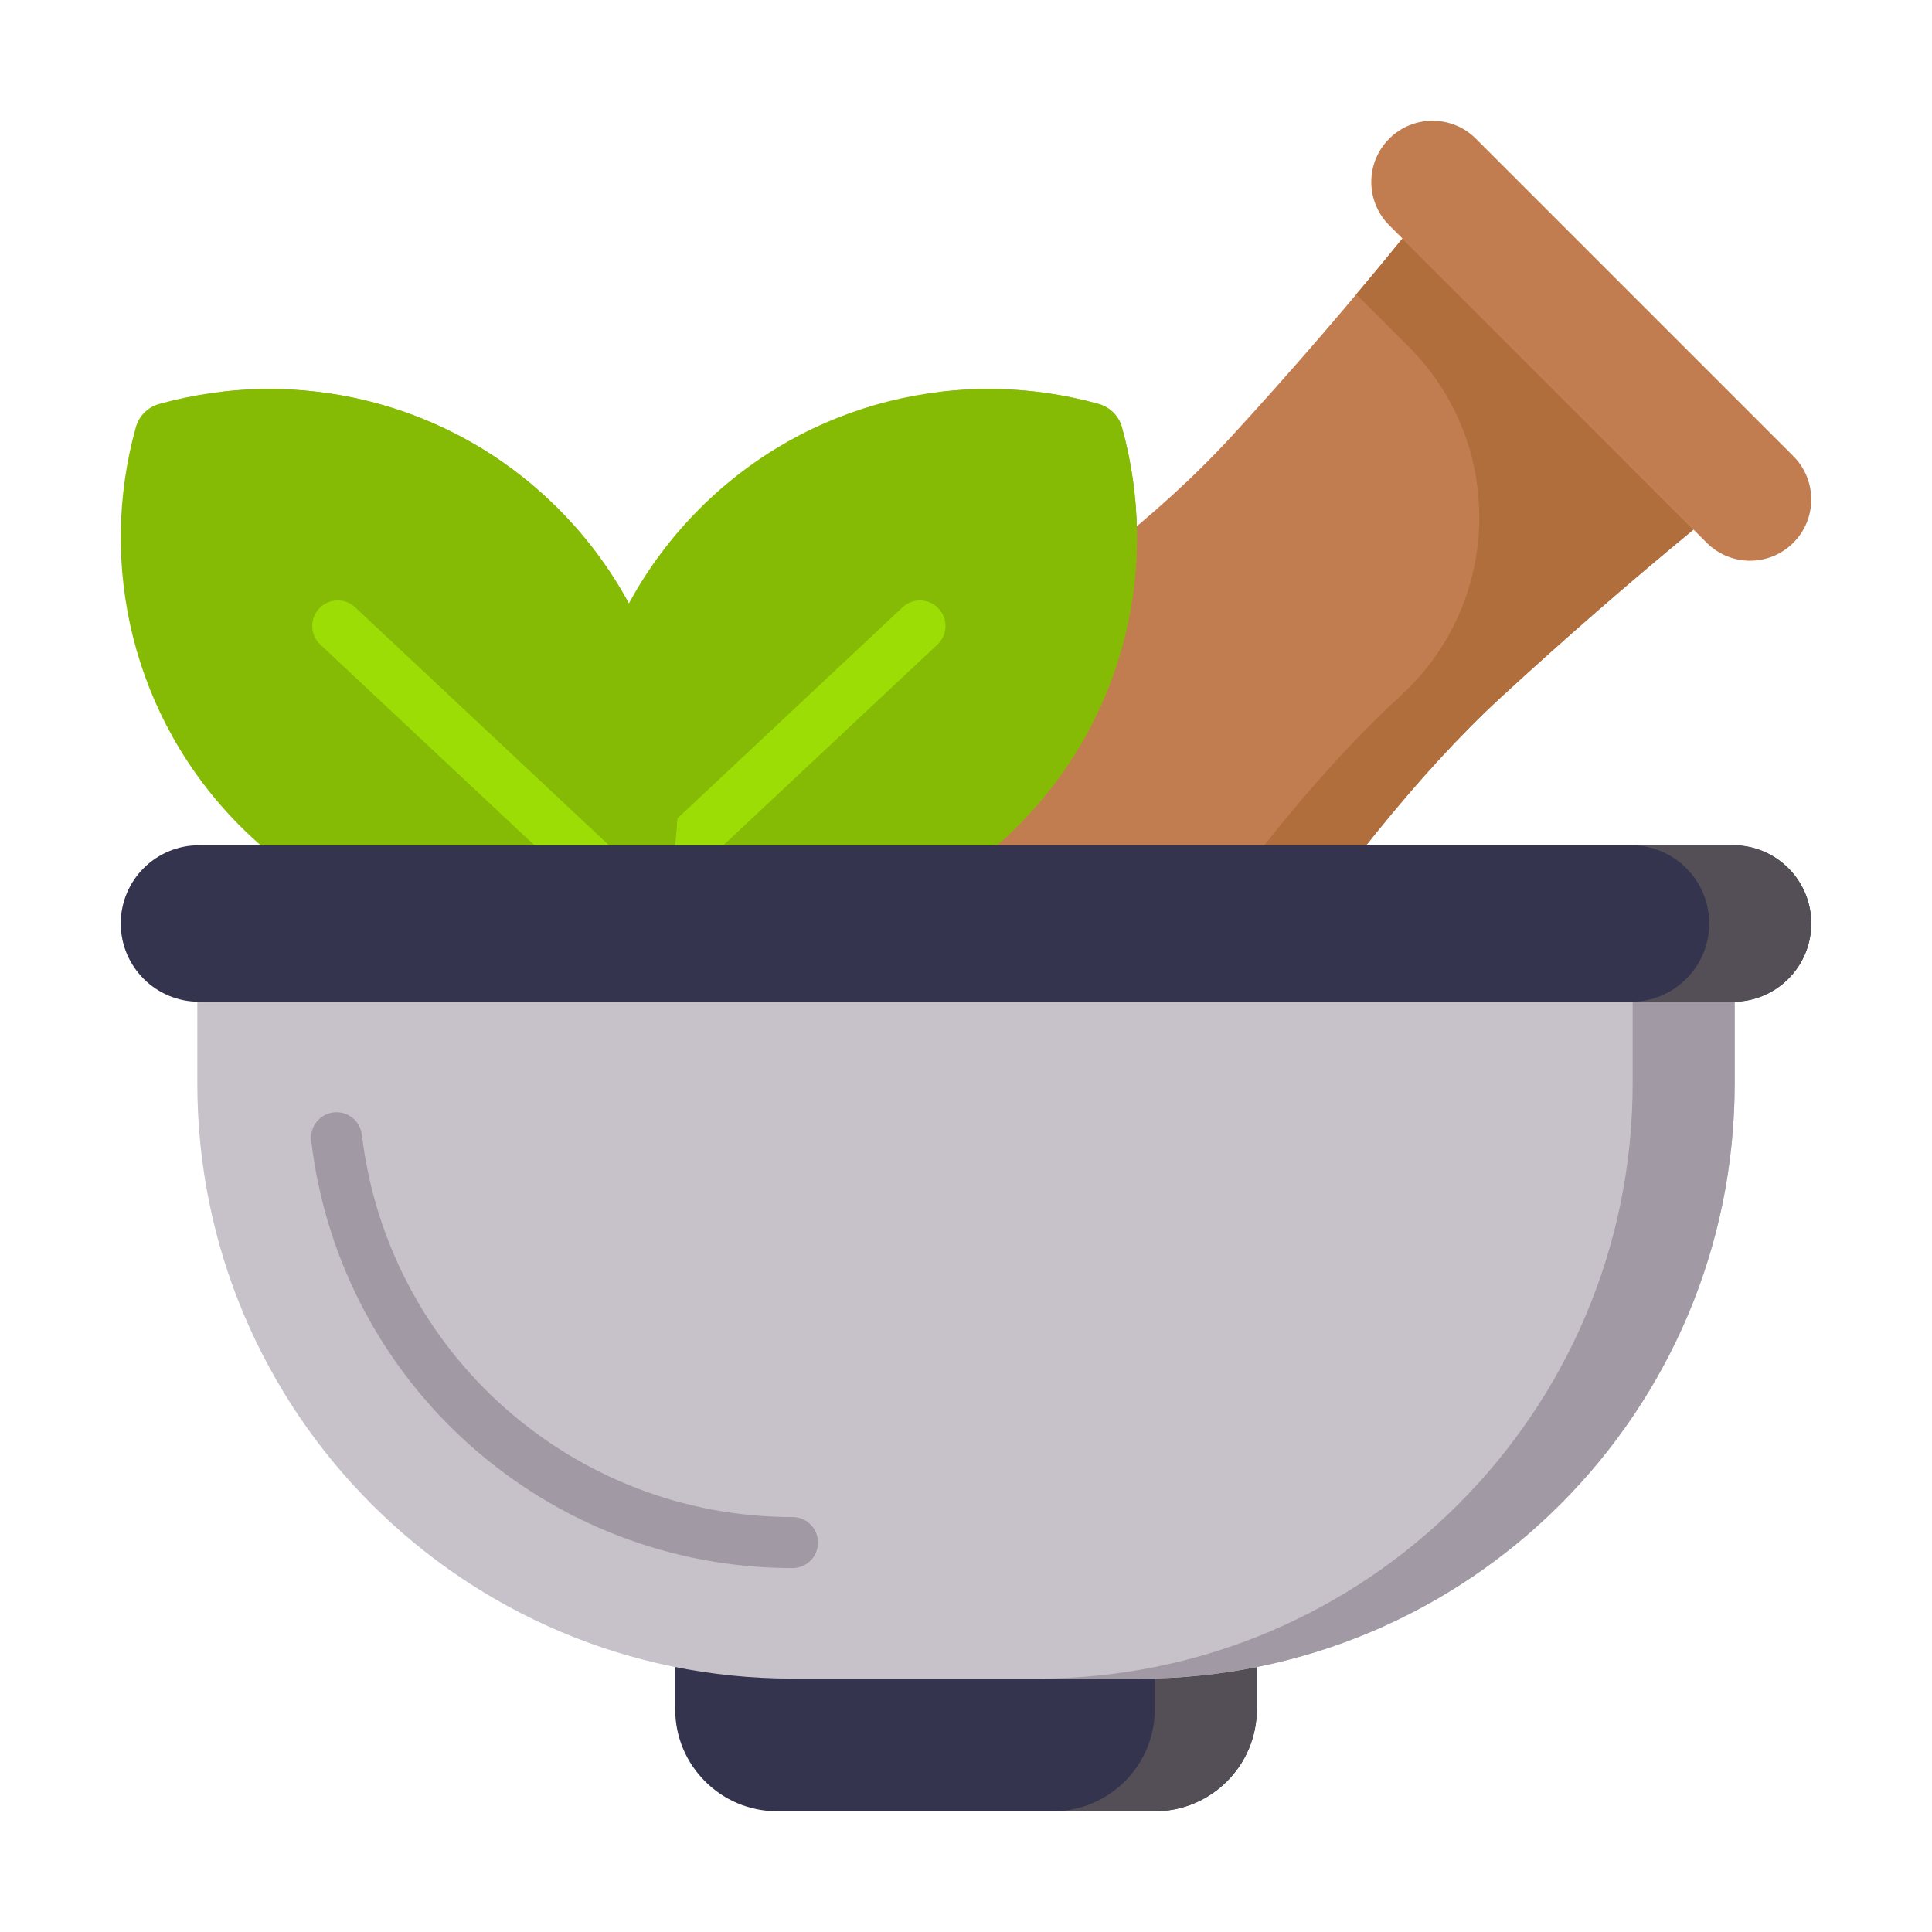
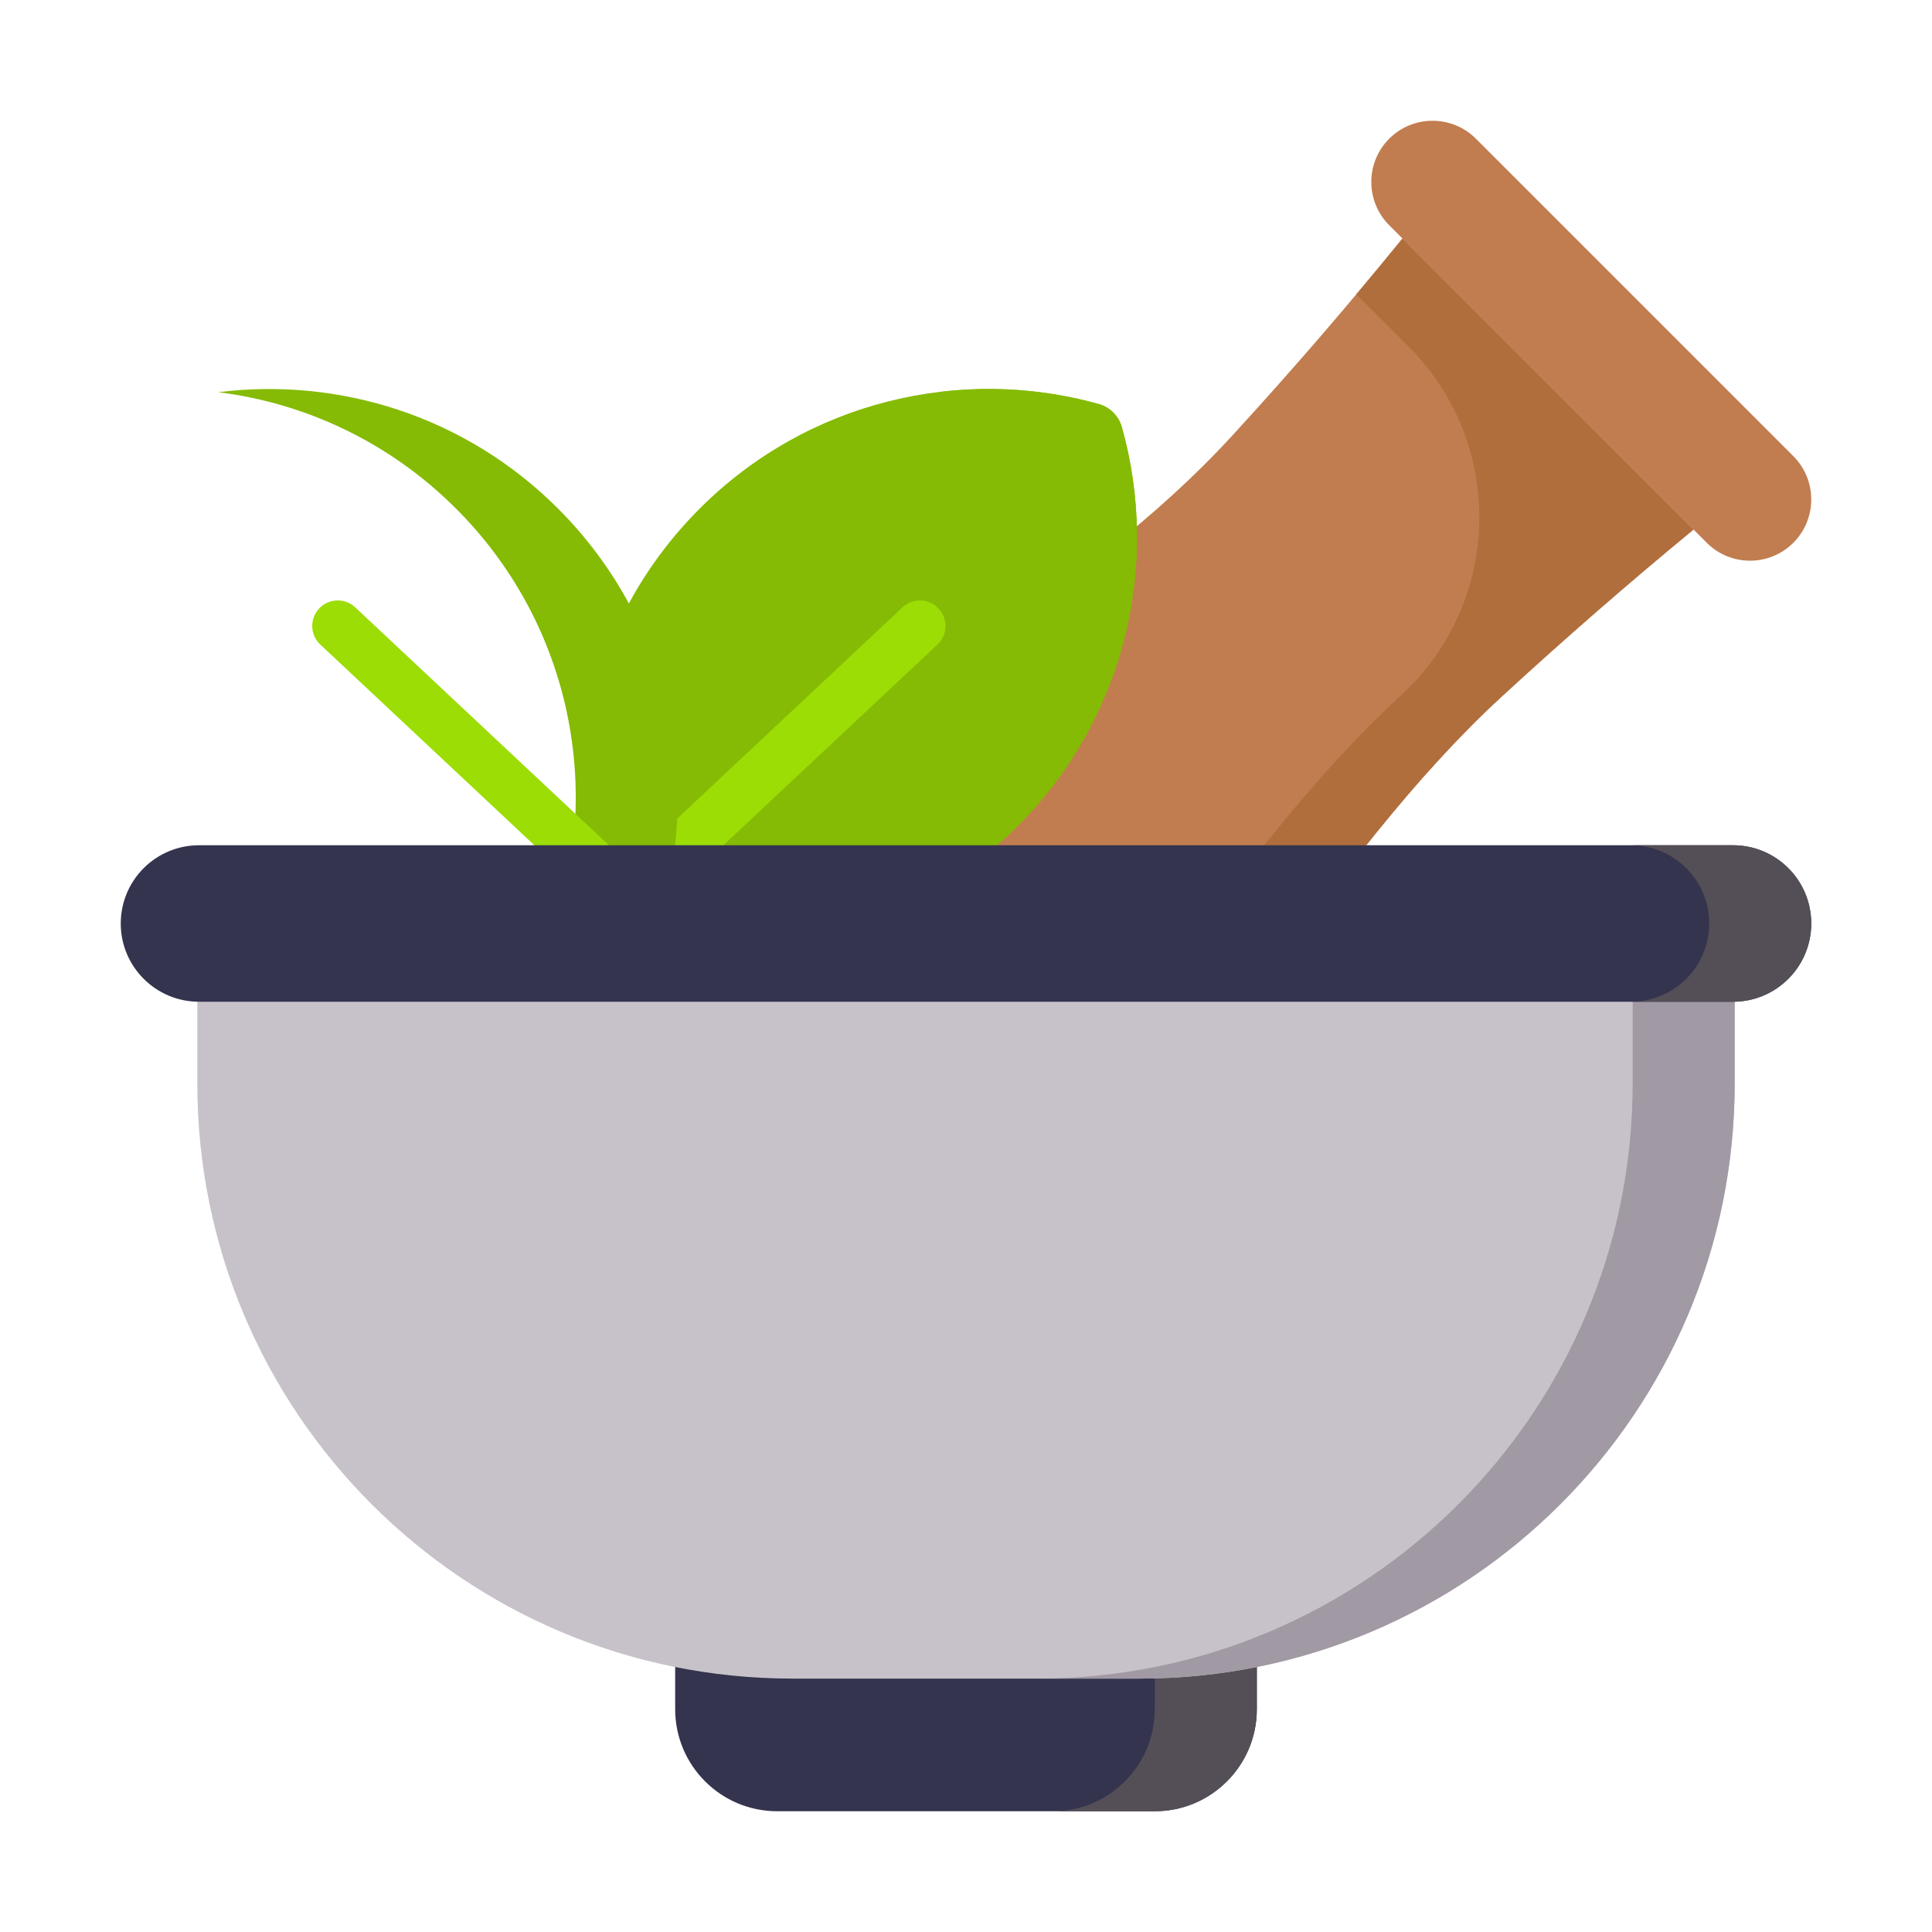
<svg xmlns="http://www.w3.org/2000/svg" fill="none" viewBox="0 0 32 32" height="32" width="32">
  <g clip-path="url(#clip0_1_2)">
    <path fill="#C17D4F" d="M11.907 13.582L17.573 20.938C19.626 18.448 22.039 14.147 24.863 11.547C25.936 10.559 27.001 9.635 28.05 8.771L23.229 3.95C22.361 5.019 21.426 6.107 20.42 7.204C17.828 10.031 14.377 11.574 11.907 13.582Z" />
    <path fill="#B16E3D" d="M23.23 3.95C22.98 4.257 22.725 4.566 22.464 4.875L23.332 5.743C24.942 7.353 24.881 9.977 23.205 11.518C23.194 11.527 23.183 11.537 23.173 11.547C20.728 13.798 18.592 17.322 16.73 19.844L17.573 20.938C19.626 18.448 22.039 14.147 24.863 11.547C25.936 10.559 27.001 9.635 28.05 8.771L23.23 3.95Z" />
    <path fill="#C17D4F" d="M23.01 3.731L28.269 8.99C28.665 9.386 29.307 9.386 29.703 8.99C30.099 8.594 30.099 7.951 29.703 7.555L24.445 2.297C24.049 1.901 23.406 1.901 23.01 2.297C22.614 2.693 22.614 3.335 23.01 3.731Z" />
    <path fill="#85BB04" d="M18.199 6.692C18.384 6.744 18.531 6.89 18.582 7.076C19.218 9.352 18.64 11.896 16.85 13.687C14.982 15.555 12.294 16.102 9.945 15.33C9.172 12.981 9.72 10.293 11.588 8.425C13.378 6.634 15.922 6.057 18.199 6.692Z" />
    <path fill="#85BB04" d="M18.582 7.076C18.53 6.89 18.384 6.744 18.198 6.692C17.328 6.449 16.418 6.384 15.527 6.496L15.54 6.498C16.353 6.601 16.99 7.252 17.09 8.065C17.338 10.064 16.694 12.152 15.16 13.687C14.054 14.792 12.662 15.435 11.222 15.616C13.223 15.866 15.314 15.223 16.85 13.687C18.64 11.896 19.218 9.352 18.582 7.076Z" />
    <path fill="#9CDD05" d="M9.945 15.753C9.832 15.753 9.72 15.708 9.636 15.619C9.477 15.449 9.485 15.181 9.656 15.022L14.949 10.059C15.119 9.9 15.386 9.908 15.546 10.079C15.706 10.249 15.697 10.516 15.527 10.676L10.234 15.638C10.152 15.715 10.048 15.753 9.945 15.753Z" />
-     <path fill="#85BB04" d="M2.633 6.692C2.448 6.744 2.301 6.89 2.25 7.076C1.614 9.352 2.192 11.896 3.982 13.687C5.85 15.555 8.538 16.102 10.887 15.33C11.66 12.981 11.112 10.293 9.244 8.425C7.454 6.634 4.91 6.057 2.633 6.692Z" />
    <path fill="#85BB04" d="M9.244 8.425C7.708 6.888 5.616 6.246 3.615 6.496C5.055 6.676 6.448 7.319 7.554 8.425C9.422 10.293 9.97 12.981 9.197 15.33C8.78 15.467 8.352 15.562 7.92 15.616C8.913 15.74 9.928 15.645 10.887 15.33C11.66 12.981 11.112 10.293 9.244 8.425Z" />
    <path fill="#9CDD05" d="M10.887 15.753C10.784 15.753 10.68 15.715 10.598 15.638L5.305 10.676C5.135 10.516 5.126 10.249 5.286 10.079C5.446 9.908 5.713 9.9 5.883 10.059L11.176 15.022C11.347 15.181 11.355 15.449 11.196 15.619C11.113 15.708 11 15.753 10.887 15.753Z" />
    <path fill="#34344F" d="M12.873 30H19.127C20.06 30 20.817 29.243 20.817 28.31V26.958H11.183V28.31C11.183 29.243 11.94 30 12.873 30Z" />
    <path fill="#544F56" d="M19.127 26.958V28.31C19.127 29.243 18.37 30 17.437 30H19.127C20.06 30 20.817 29.243 20.817 28.31V26.958H19.127Z" />
    <path fill="#C7C2C9" d="M13.127 27.803H18.873C24.318 27.803 28.732 23.389 28.732 17.944V15.746H3.268V17.944C3.268 23.389 7.682 27.803 13.127 27.803Z" />
    <path fill="#A199A4" d="M27.042 15.746V17.944C27.042 23.389 22.628 27.803 17.183 27.803H18.873C24.318 27.803 28.732 23.389 28.732 17.944V15.746H27.042Z" />
-     <path fill="#A199A4" d="M13.127 25.972C9.06 25.972 5.633 22.929 5.155 18.895C5.127 18.663 5.293 18.453 5.524 18.425C5.756 18.398 5.966 18.564 5.994 18.795C6.422 22.405 9.488 25.127 13.127 25.127C13.36 25.127 13.549 25.316 13.549 25.549C13.549 25.783 13.36 25.972 13.127 25.972Z" />
    <path fill="#34344F" d="M3.296 16.592H28.704C29.42 16.592 30 16.011 30 15.296C30 14.58 29.42 14 28.704 14H3.296C2.58 14 2 14.58 2 15.296C2 16.011 2.58 16.592 3.296 16.592Z" />
    <path fill="#544F56" d="M28.704 14H27.014C27.73 14 28.31 14.58 28.31 15.296C28.31 16.011 27.73 16.592 27.014 16.592H28.704C29.42 16.592 30 16.011 30 15.296C30 14.58 29.42 14 28.704 14Z" />
  </g>
  <defs>
    <clipPath id="clip0_1_2">
      <rect transform="translate(2 2)" fill="white" height="28" width="28" />
    </clipPath>
  </defs>
</svg>